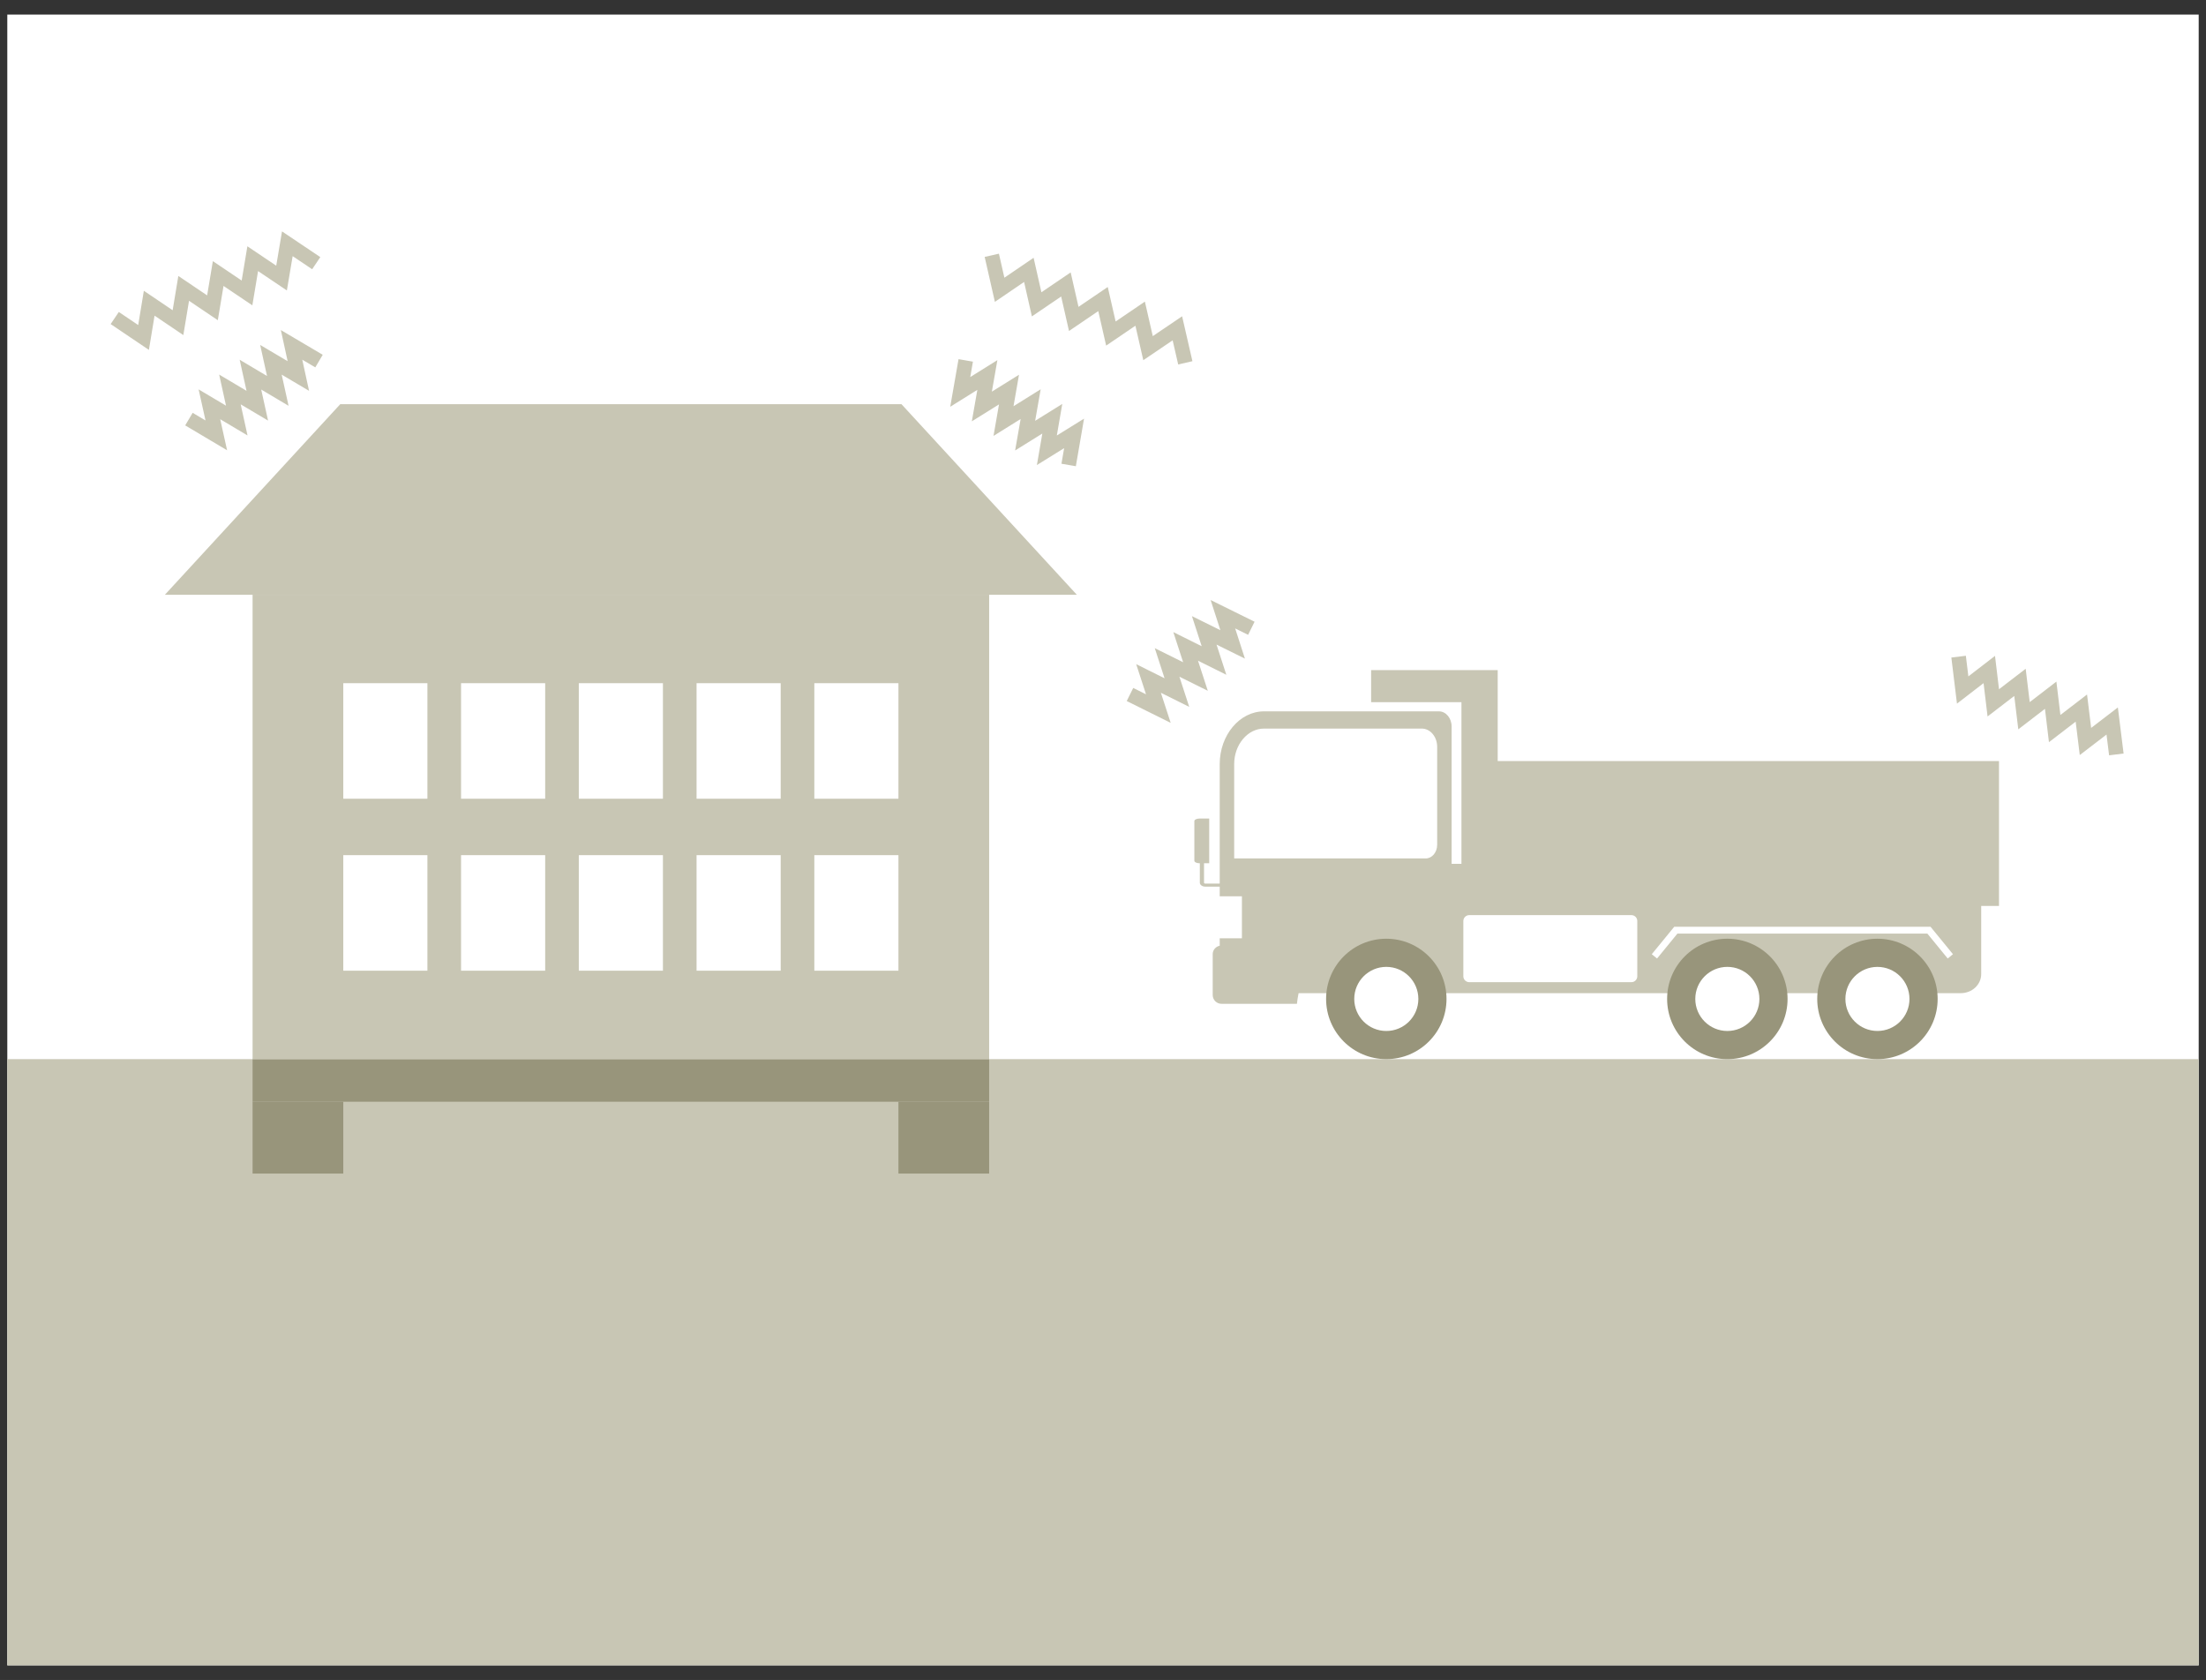
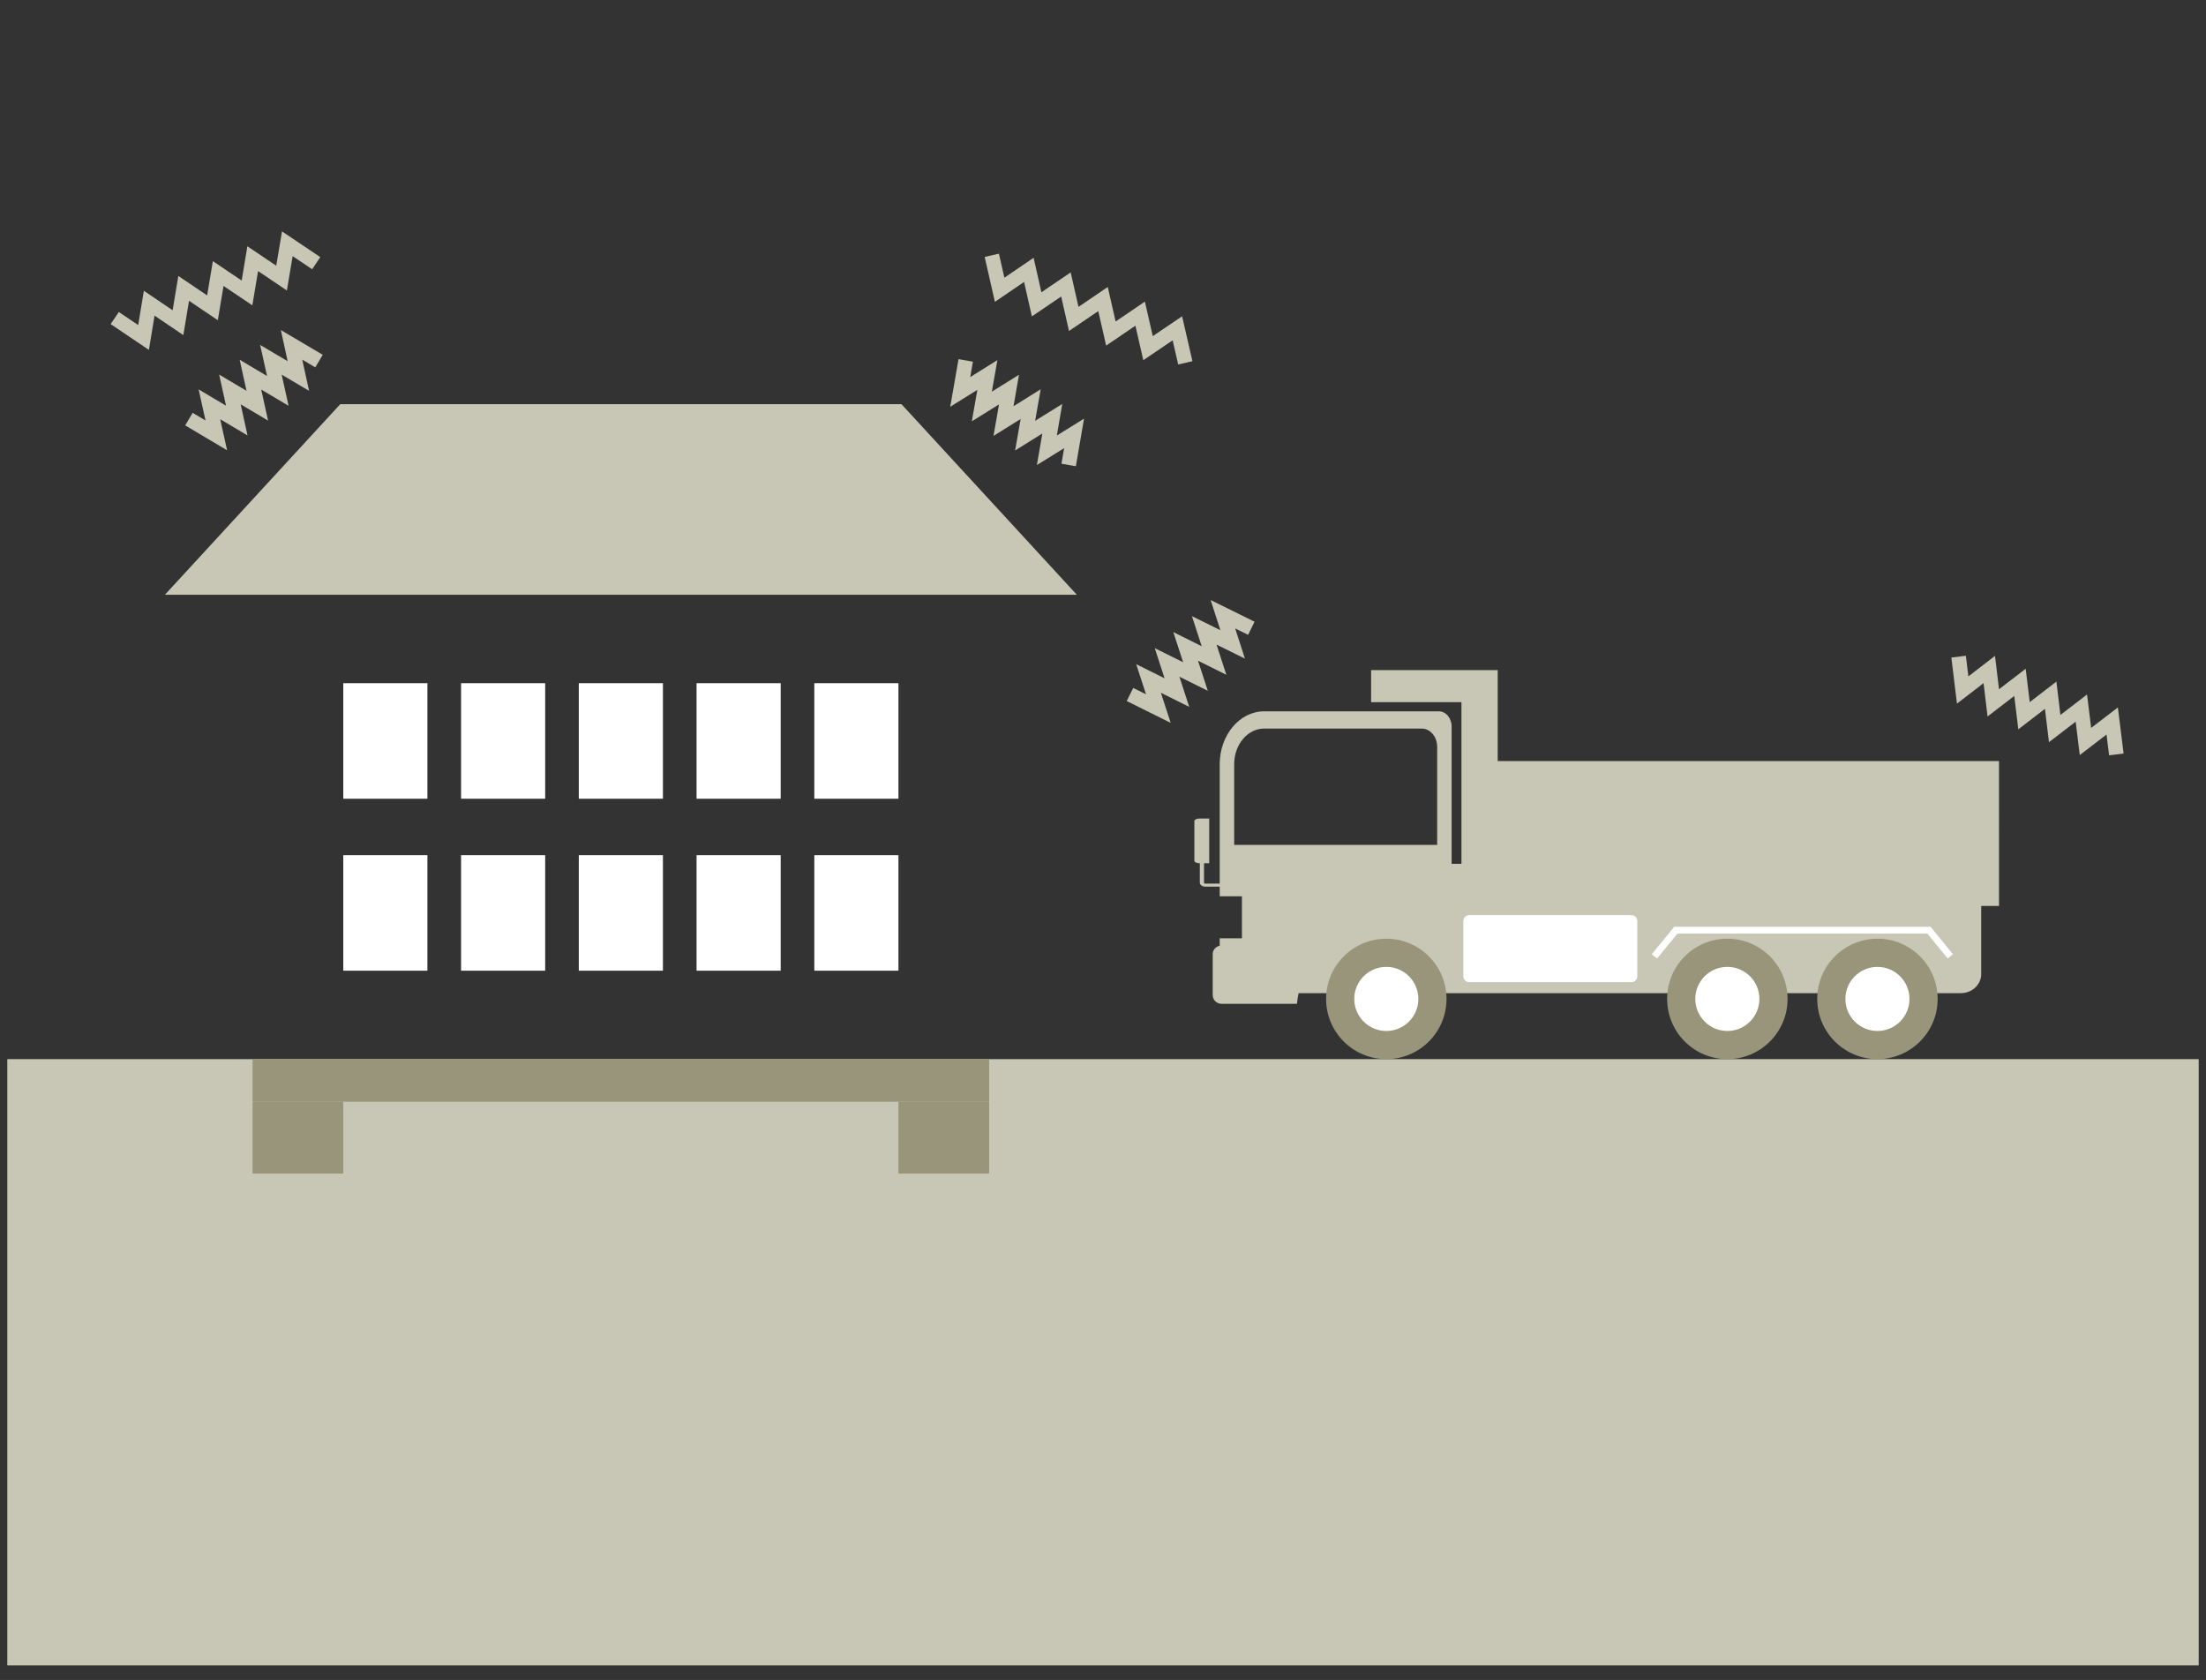
<svg xmlns="http://www.w3.org/2000/svg" version="1.1" x="0px" y="0px" width="151px" height="115px" viewBox="0 -0.499 151 115" overflow="visible" enable-background="new 0 -0.499 151 115" xml:space="preserve">
  <rect x="0" y="-0.499" width="151" height="115" fill="#333333" stroke="none" />
  <defs>
</defs>
  <rect id="_x3C_スライス_x3E__1_" fill="none" width="151" height="114" />
-   <rect x="0.5" y="0.5" fill="#FFFFFF" width="150" height="113" />
  <g>
    <polyline fill="none" stroke="#C8C6B4" stroke-miterlimit="10" points="134.066,44.451 134.344,46.735 136.166,45.331    136.44,47.614 138.266,46.211 138.543,48.495 140.368,47.091 140.642,49.374 142.468,47.972 142.749,50.258 144.579,48.856    144.863,51.144  " />
  </g>
  <g>
    <polyline fill="none" stroke="#C8C6B4" stroke-miterlimit="10" points="77.347,47.041 79.289,48.006 78.617,45.944 80.558,46.91    79.887,44.847 81.83,45.811 81.158,43.749 83.099,44.715 82.429,42.651 84.375,43.613 83.707,41.547 85.654,42.508  " />
  </g>
  <rect x="0.5" y="72.002" fill="#C8C6B4" width="150" height="41.498" />
  <rect x="17.289" y="72.002" fill="#98957B" width="50.418" height="2.916" />
  <rect x="17.289" y="74.918" fill="#98957B" width="6.209" height="4.918" />
  <rect x="61.498" y="74.918" fill="#98957B" width="6.209" height="4.918" />
-   <rect x="17.289" y="40.213" fill="#C8C6B4" width="50.418" height="31.789" />
  <rect x="23.498" y="58.039" fill="#FFFFFF" width="5.758" height="7.909" />
  <rect x="31.559" y="58.039" fill="#FFFFFF" width="5.758" height="7.909" />
  <rect x="39.619" y="58.039" fill="#FFFFFF" width="5.758" height="7.909" />
  <rect x="47.68" y="58.039" fill="#FFFFFF" width="5.758" height="7.909" />
  <rect x="55.74" y="58.039" fill="#FFFFFF" width="5.758" height="7.909" />
  <rect x="23.498" y="46.267" fill="#FFFFFF" width="5.758" height="7.909" />
  <rect x="31.559" y="46.267" fill="#FFFFFF" width="5.758" height="7.909" />
  <rect x="39.619" y="46.267" fill="#FFFFFF" width="5.758" height="7.909" />
  <rect x="47.68" y="46.267" fill="#FFFFFF" width="5.758" height="7.909" />
  <rect x="55.74" y="46.267" fill="#FFFFFF" width="5.758" height="7.909" />
  <polygon fill="#C8C6B4" points="61.706,27.169 23.29,27.169 11.288,40.213 73.708,40.213 " />
-   <path fill="#C8C6B4" d="M102.517,51.6v-4.03v-1.098v-1.099h-8.664v2.196h6.183v11.065h-0.673V49.23c0-0.569-0.39-1.035-0.867-1.035  H86.521c-1.668,0-3.032,1.626-3.032,3.614v8.178h-0.989c-0.046,0-0.085-0.028-0.085-0.062v-1.331h0.355v-1.052v-0.206v-1.803h-0.663  c-0.195,0-0.354,0.078-0.354,0.173v2.715c0,0.095,0.159,0.173,0.354,0.173h0.021v1.331c0,0.147,0.167,0.269,0.372,0.269h0.989v0.66  h1.52v2.878h-1.52v0.507c-0.272,0.058-0.48,0.288-0.48,0.577v2.797c0,0.332,0.269,0.602,0.602,0.602h0.175h2.622h2.365  c0.025-0.248,0.067-0.49,0.115-0.729h45.326c0.771,0,1.398-0.582,1.398-1.303v-4.667h1.219V51.6H102.517z M98.373,57.334  c0,0.513-0.35,0.929-0.779,0.929H84.479V51.81c0-0.647,0.213-1.258,0.601-1.719c0.388-0.462,0.899-0.716,1.441-0.716h10.802  c0.58,0,1.051,0.561,1.051,1.252V57.334z" />
+   <path fill="#C8C6B4" d="M102.517,51.6v-4.03v-1.098v-1.099h-8.664v2.196h6.183v11.065h-0.673V49.23c0-0.569-0.39-1.035-0.867-1.035  H86.521c-1.668,0-3.032,1.626-3.032,3.614v8.178h-0.989c-0.046,0-0.085-0.028-0.085-0.062v-1.331h0.355v-1.052v-0.206v-1.803h-0.663  c-0.195,0-0.354,0.078-0.354,0.173v2.715c0,0.095,0.159,0.173,0.354,0.173h0.021v1.331c0,0.147,0.167,0.269,0.372,0.269h0.989v0.66  h1.52v2.878h-1.52v0.507c-0.272,0.058-0.48,0.288-0.48,0.577v2.797c0,0.332,0.269,0.602,0.602,0.602h0.175h2.622h2.365  c0.025-0.248,0.067-0.49,0.115-0.729h45.326c0.771,0,1.398-0.582,1.398-1.303v-4.667h1.219V51.6H102.517z M98.373,57.334  H84.479V51.81c0-0.647,0.213-1.258,0.601-1.719c0.388-0.462,0.899-0.716,1.441-0.716h10.802  c0.58,0,1.051,0.561,1.051,1.252V57.334z" />
  <polygon fill="#FFFFFF" points="132.525,63.407 132.146,62.943 131.546,62.943 115.199,62.943 114.6,62.943 114.22,63.407   113.064,64.82 113.425,65.114 114.82,63.407 131.926,63.407 133.32,65.114 133.68,64.82 " />
  <path fill="#FFFFFF" d="M111.67,62.144h-11.101c-0.223,0-0.403,0.181-0.403,0.402v3.785c0,0.223,0.181,0.403,0.403,0.403h11.101  c0.223,0,0.402-0.181,0.402-0.403v-3.785C112.072,62.324,111.893,62.144,111.67,62.144z" />
  <circle fill="#98957B" cx="94.892" cy="67.881" r="4.121" />
  <circle fill="#FFFFFF" cx="94.892" cy="67.881" r="2.194" />
  <circle fill="#98957B" cx="118.236" cy="67.881" r="4.122" />
  <circle fill="#FFFFFF" cx="118.236" cy="67.881" r="2.194" />
  <circle fill="#98957B" cx="128.51" cy="67.881" r="4.121" />
  <circle fill="#FFFFFF" cx="128.51" cy="67.881" r="2.193" />
  <g>
    <polyline fill="none" stroke="#C8C6B4" stroke-miterlimit="10" points="66.104,24.172 65.728,26.329 67.585,25.17 67.207,27.326    69.066,26.168 68.69,28.325 70.548,27.166 70.17,29.322 72.03,28.165 71.657,30.324 73.521,29.169 73.149,31.33  " />
  </g>
  <g>
    <polyline fill="none" stroke="#C8C6B4" stroke-miterlimit="10" points="67.888,16.977 68.425,19.338 70.424,17.975 70.958,20.334    72.962,18.973 73.498,21.333 75.501,19.972 76.04,22.334 78.043,20.973 78.583,23.334 80.591,21.975 81.134,24.338  " />
  </g>
  <g>
    <polyline fill="none" stroke="#C8C6B4" stroke-miterlimit="10" points="12.932,28.19 14.806,29.304 14.334,27.176 16.207,28.29    15.738,26.16 17.612,27.273 17.142,25.146 19.015,26.259 18.545,24.13 20.422,25.24 19.957,23.108 21.836,24.218  " />
  </g>
  <g>
    <polyline fill="none" stroke="#C8C6B4" stroke-miterlimit="10" points="7.854,21.271 9.826,22.602 10.213,20.257 12.183,21.588    12.573,19.241 14.544,20.571 14.935,18.225 16.908,19.554 17.299,17.208 19.272,18.536 19.668,16.188 21.646,17.516  " />
  </g>
</svg>